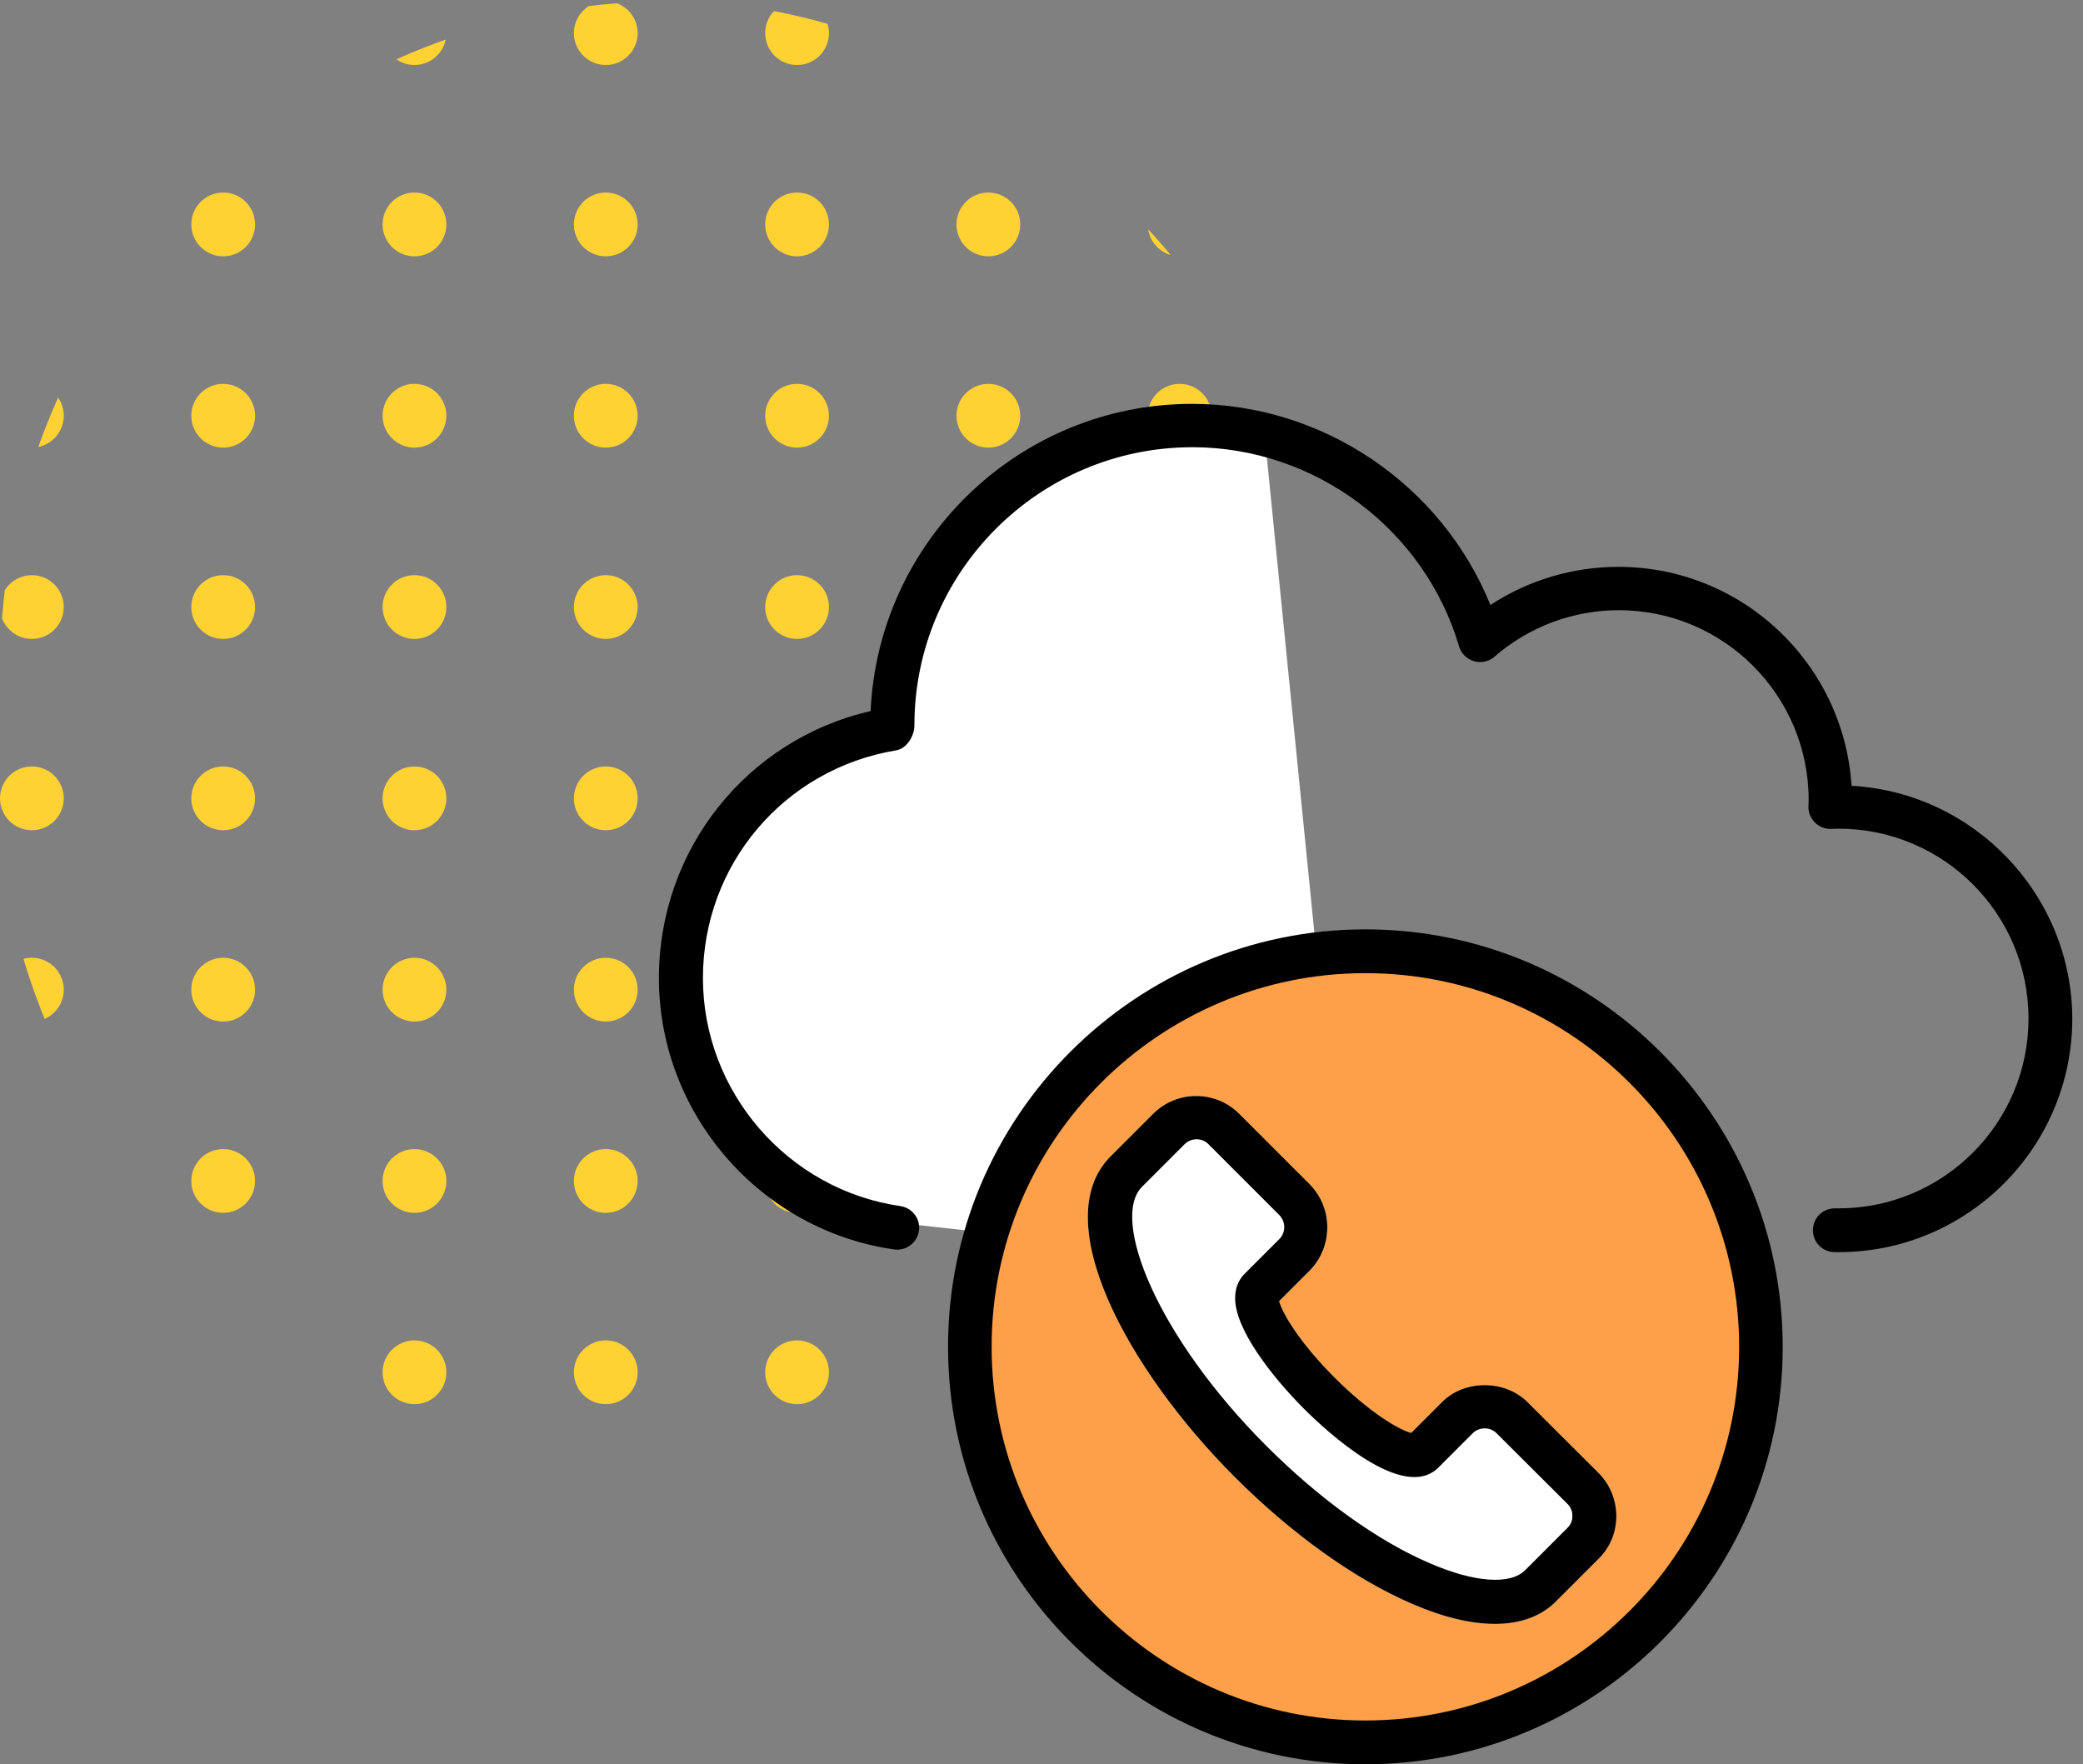
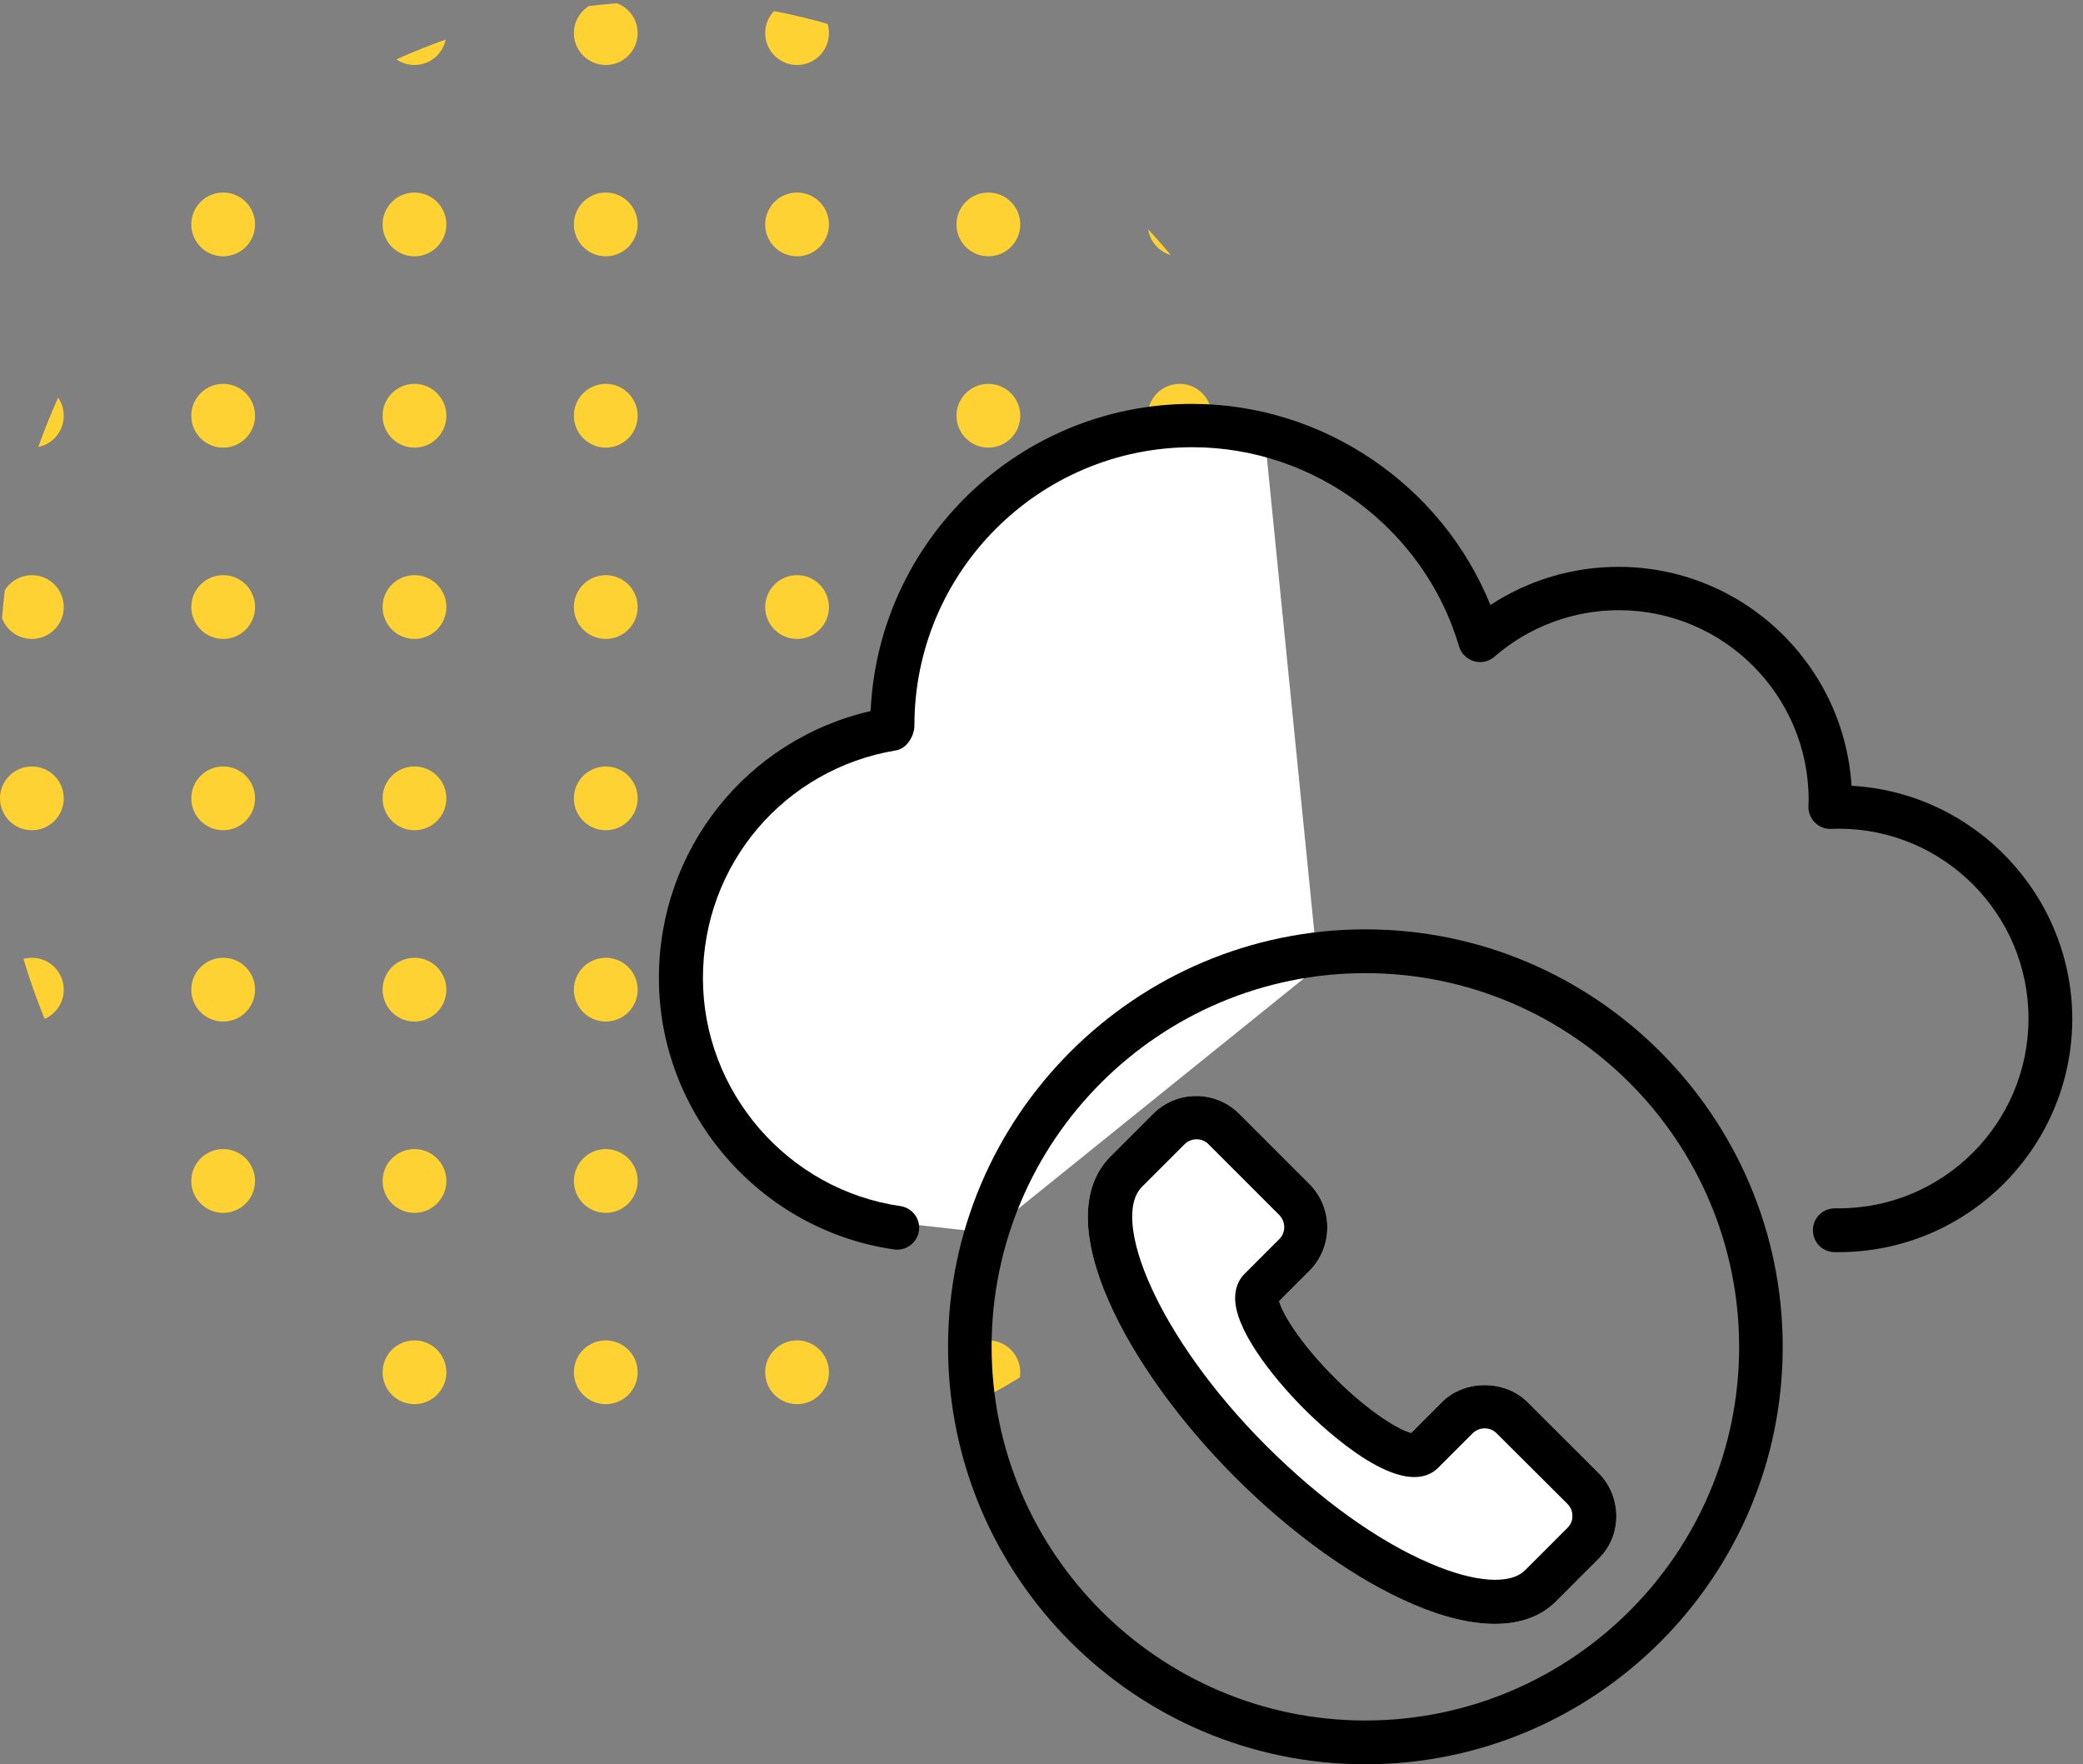
<svg xmlns="http://www.w3.org/2000/svg" width="98" height="83" viewBox="0 0 98 83" fill="none">
  <rect x="0" y="0" width="98" height="83" fill="#808080" stroke="none" />
  <g clip-path="url(#clip0_1648_68984)">
    <g clip-path="url(#clip1_1648_68984)">
      <circle cx="1.5" cy="1.558" r="1.5" fill="#FFD233" />
      <circle cx="10.5" cy="1.558" r="1.5" fill="#FFD233" />
      <circle cx="19.5" cy="1.558" r="1.5" fill="#FFD233" />
      <circle cx="28.5" cy="1.558" r="1.5" fill="#FFD233" />
      <circle cx="37.5" cy="1.558" r="1.5" fill="#FFD233" />
      <circle cx="46.5" cy="1.558" r="1.5" fill="#FFD233" />
      <circle cx="55.5" cy="1.558" r="1.5" fill="#FFD233" />
    </g>
    <g clip-path="url(#clip2_1648_68984)">
      <circle cx="1.5" cy="10.558" r="1.5" fill="#FFD233" />
      <circle cx="10.5" cy="10.558" r="1.5" fill="#FFD233" />
      <circle cx="19.5" cy="10.558" r="1.5" fill="#FFD233" />
      <circle cx="28.5" cy="10.558" r="1.5" fill="#FFD233" />
      <circle cx="37.5" cy="10.558" r="1.5" fill="#FFD233" />
      <circle cx="46.5" cy="10.558" r="1.5" fill="#FFD233" />
      <circle cx="55.5" cy="10.558" r="1.5" fill="#FFD233" />
    </g>
    <g clip-path="url(#clip3_1648_68984)">
      <circle cx="1.5" cy="19.558" r="1.5" fill="#FFD233" />
      <circle cx="10.5" cy="19.558" r="1.5" fill="#FFD233" />
      <circle cx="19.5" cy="19.558" r="1.5" fill="#FFD233" />
      <circle cx="28.5" cy="19.558" r="1.5" fill="#FFD233" />
-       <circle cx="37.5" cy="19.558" r="1.5" fill="#FFD233" />
      <circle cx="46.5" cy="19.558" r="1.5" fill="#FFD233" />
      <circle cx="55.5" cy="19.558" r="1.5" fill="#FFD233" />
    </g>
    <g clip-path="url(#clip4_1648_68984)">
      <circle cx="1.5" cy="28.558" r="1.5" fill="#FFD233" />
      <circle cx="10.5" cy="28.558" r="1.5" fill="#FFD233" />
      <circle cx="19.5" cy="28.558" r="1.5" fill="#FFD233" />
      <circle cx="28.5" cy="28.558" r="1.5" fill="#FFD233" />
      <circle cx="37.5" cy="28.558" r="1.5" fill="#FFD233" />
      <circle cx="46.5" cy="28.558" r="1.5" fill="#FFD233" />
      <circle cx="55.5" cy="28.558" r="1.5" fill="#FFD233" />
    </g>
    <g clip-path="url(#clip5_1648_68984)">
      <circle cx="1.5" cy="37.558" r="1.5" fill="#FFD233" />
      <circle cx="10.5" cy="37.558" r="1.5" fill="#FFD233" />
      <circle cx="19.5" cy="37.558" r="1.5" fill="#FFD233" />
      <circle cx="28.5" cy="37.558" r="1.5" fill="#FFD233" />
      <circle cx="37.5" cy="37.558" r="1.5" fill="#FFD233" />
      <circle cx="46.5" cy="37.558" r="1.5" fill="#FFD233" />
      <circle cx="55.5" cy="37.558" r="1.5" fill="#FFD233" />
    </g>
    <g clip-path="url(#clip6_1648_68984)">
      <circle cx="1.5" cy="46.558" r="1.5" fill="#FFD233" />
      <circle cx="10.5" cy="46.558" r="1.5" fill="#FFD233" />
      <circle cx="19.5" cy="46.558" r="1.5" fill="#FFD233" />
      <circle cx="28.5" cy="46.558" r="1.5" fill="#FFD233" />
      <circle cx="37.5" cy="46.558" r="1.5" fill="#FFD233" />
      <circle cx="46.5" cy="46.558" r="1.5" fill="#FFD233" />
      <circle cx="55.5" cy="46.558" r="1.5" fill="#FFD233" />
    </g>
    <g clip-path="url(#clip7_1648_68984)">
      <circle cx="1.5" cy="55.558" r="1.5" fill="#FFD233" />
      <circle cx="10.5" cy="55.558" r="1.5" fill="#FFD233" />
      <circle cx="19.5" cy="55.558" r="1.5" fill="#FFD233" />
      <circle cx="28.5" cy="55.558" r="1.5" fill="#FFD233" />
-       <circle cx="37.5" cy="55.558" r="1.5" fill="#FFD233" />
      <circle cx="46.5" cy="55.558" r="1.5" fill="#FFD233" />
-       <circle cx="55.5" cy="55.558" r="1.5" fill="#FFD233" />
    </g>
    <g clip-path="url(#clip8_1648_68984)">
      <circle cx="1.5" cy="64.558" r="1.5" fill="#FFD233" />
      <circle cx="10.5" cy="64.558" r="1.5" fill="#FFD233" />
      <circle cx="19.5" cy="64.558" r="1.5" fill="#FFD233" />
      <circle cx="28.5" cy="64.558" r="1.5" fill="#FFD233" />
      <circle cx="37.5" cy="64.558" r="1.5" fill="#FFD233" />
      <circle cx="46.5" cy="64.558" r="1.5" fill="#FFD233" />
      <circle cx="55.5" cy="64.558" r="1.5" fill="#FFD233" />
    </g>
    <path d="M46.5 58L42 57.5L38.5 57L35.5 54L32.5 49.5V43.5L34.5 39L37 36.5L42 34.5V31.5L45.5 25L51.5 20.5H59.5L62 45.5L46.5 58Z" fill="white" />
  </g>
-   <circle cx="64.237" cy="63.206" r="19.114" fill="#FDA049" />
  <path d="M64.237 43.721C53.406 43.721 44.603 52.534 44.603 63.355C44.603 74.176 53.406 83 64.237 83C75.069 83 83.872 74.186 83.872 63.366C83.872 52.545 75.069 43.721 64.237 43.721ZM64.237 80.94C54.542 80.94 46.653 73.05 46.653 63.355C46.653 53.66 54.542 45.781 64.237 45.781C73.933 45.781 81.822 53.671 81.822 63.366C81.822 73.061 73.933 80.94 64.237 80.94Z" fill="black" />
  <path d="M71.883 65.978C70.8 64.884 68.888 64.905 67.847 65.957L66.393 67.411C65.851 67.273 64.471 66.488 62.793 64.81C61.115 63.132 60.319 61.752 60.181 61.21L61.625 59.766C62.719 58.651 62.719 56.835 61.625 55.72L58.301 52.396C57.186 51.281 55.37 51.281 54.255 52.396L52.248 54.403C49.243 57.408 53.023 64.417 58.099 69.493C60.797 72.19 63.759 74.303 66.456 75.461C67.901 76.087 69.217 76.395 70.332 76.395C71.522 76.395 72.499 76.045 73.199 75.344L75.206 73.337C75.748 72.806 76.045 72.094 76.045 71.33C76.045 70.565 75.748 69.833 75.206 69.291L71.883 65.978Z" fill="white" />
  <path d="M71.883 65.978C70.8 64.884 68.888 64.905 67.847 65.957L66.393 67.411C65.851 67.273 64.471 66.488 62.793 64.81C61.115 63.132 60.319 61.752 60.181 61.21L61.625 59.766C62.719 58.651 62.719 56.835 61.625 55.72L58.301 52.396C57.186 51.281 55.37 51.281 54.255 52.396L52.248 54.403C49.243 57.408 53.023 64.417 58.099 69.493C60.797 72.19 63.759 74.303 66.456 75.461C67.901 76.087 69.217 76.395 70.332 76.395C71.522 76.395 72.499 76.045 73.199 75.344L75.206 73.337C75.748 72.806 76.045 72.094 76.045 71.33C76.045 70.565 75.748 69.833 75.206 69.291L71.883 65.978ZM73.752 71.871C73.741 71.871 73.741 71.882 73.741 71.882L71.755 73.868C71.054 74.569 69.377 74.452 67.285 73.549C64.821 72.498 62.092 70.533 59.575 68.017C54.415 62.856 52.238 57.334 53.724 55.837L55.731 53.83C55.88 53.681 56.092 53.596 56.294 53.596C56.496 53.596 56.708 53.671 56.857 53.83L60.181 57.154C60.499 57.472 60.499 57.982 60.191 58.29L58.556 59.925C58.354 60.127 58.11 60.488 58.11 61.061C58.099 62.505 59.777 64.693 61.338 66.265C62.4 67.326 66.01 70.682 67.667 69.047L69.292 67.422C69.589 67.125 70.109 67.114 70.417 67.433L73.741 70.746C73.9 70.905 73.985 71.107 73.975 71.319C73.985 71.532 73.9 71.723 73.752 71.871Z" fill="black" />
  <path d="M87.11 36.967C86.749 31.222 81.971 26.667 76.141 26.667C73.996 26.667 71.904 27.293 70.12 28.462C67.837 22.823 62.262 19 56.082 19C47.969 19 41.322 25.424 40.961 33.452C35.141 34.79 31 39.951 31 46.014C31 52.386 35.757 57.876 42.065 58.779C42.617 58.863 43.148 58.471 43.233 57.908C43.318 57.345 42.925 56.825 42.362 56.74C37.063 55.975 33.071 51.367 33.071 46.014C33.071 40.673 36.894 36.171 42.16 35.3C42.66 35.215 43.021 34.631 43.021 34.121C43.021 26.911 48.882 21.039 56.103 21.039C61.859 21.039 67.019 24.893 68.644 30.405C68.74 30.744 69.005 30.999 69.345 31.106C69.685 31.201 70.046 31.127 70.311 30.893C71.936 29.481 74.017 28.706 76.162 28.706C81.089 28.706 85.093 32.709 85.093 37.636L85.082 37.934C85.072 38.22 85.188 38.496 85.39 38.698C85.592 38.9 85.868 39.006 86.155 38.995C86.272 38.995 86.388 38.985 86.505 38.985C91.432 38.985 95.436 42.988 95.436 47.915C95.436 52.843 91.432 56.846 86.505 56.846H86.325C85.751 56.846 85.294 57.302 85.294 57.876C85.294 58.449 85.751 58.906 86.325 58.906H86.505C92.569 58.906 97.496 53.979 97.496 47.915C97.474 42.086 92.876 37.286 87.11 36.967Z" fill="black" />
  <defs>
    <clipPath id="clip0_1648_68984">
      <rect y="0.058" width="63" height="69.391" rx="31.5" fill="white" />
    </clipPath>
    <clipPath id="clip1_1648_68984">
      <rect width="80" height="9" fill="white" transform="translate(0 0.058)" />
    </clipPath>
    <clipPath id="clip2_1648_68984">
      <rect width="80" height="9" fill="white" transform="translate(0 9.058)" />
    </clipPath>
    <clipPath id="clip3_1648_68984">
      <rect width="80" height="9" fill="white" transform="translate(0 18.058)" />
    </clipPath>
    <clipPath id="clip4_1648_68984">
      <rect width="80" height="9" fill="white" transform="translate(0 27.058)" />
    </clipPath>
    <clipPath id="clip5_1648_68984">
      <rect width="80" height="9" fill="white" transform="translate(0 36.058)" />
    </clipPath>
    <clipPath id="clip6_1648_68984">
      <rect width="80" height="9" fill="white" transform="translate(0 45.058)" />
    </clipPath>
    <clipPath id="clip7_1648_68984">
      <rect width="80" height="9" fill="white" transform="translate(0 54.058)" />
    </clipPath>
    <clipPath id="clip8_1648_68984">
      <rect width="80" height="9" fill="white" transform="translate(0 63.058)" />
    </clipPath>
  </defs>
</svg>